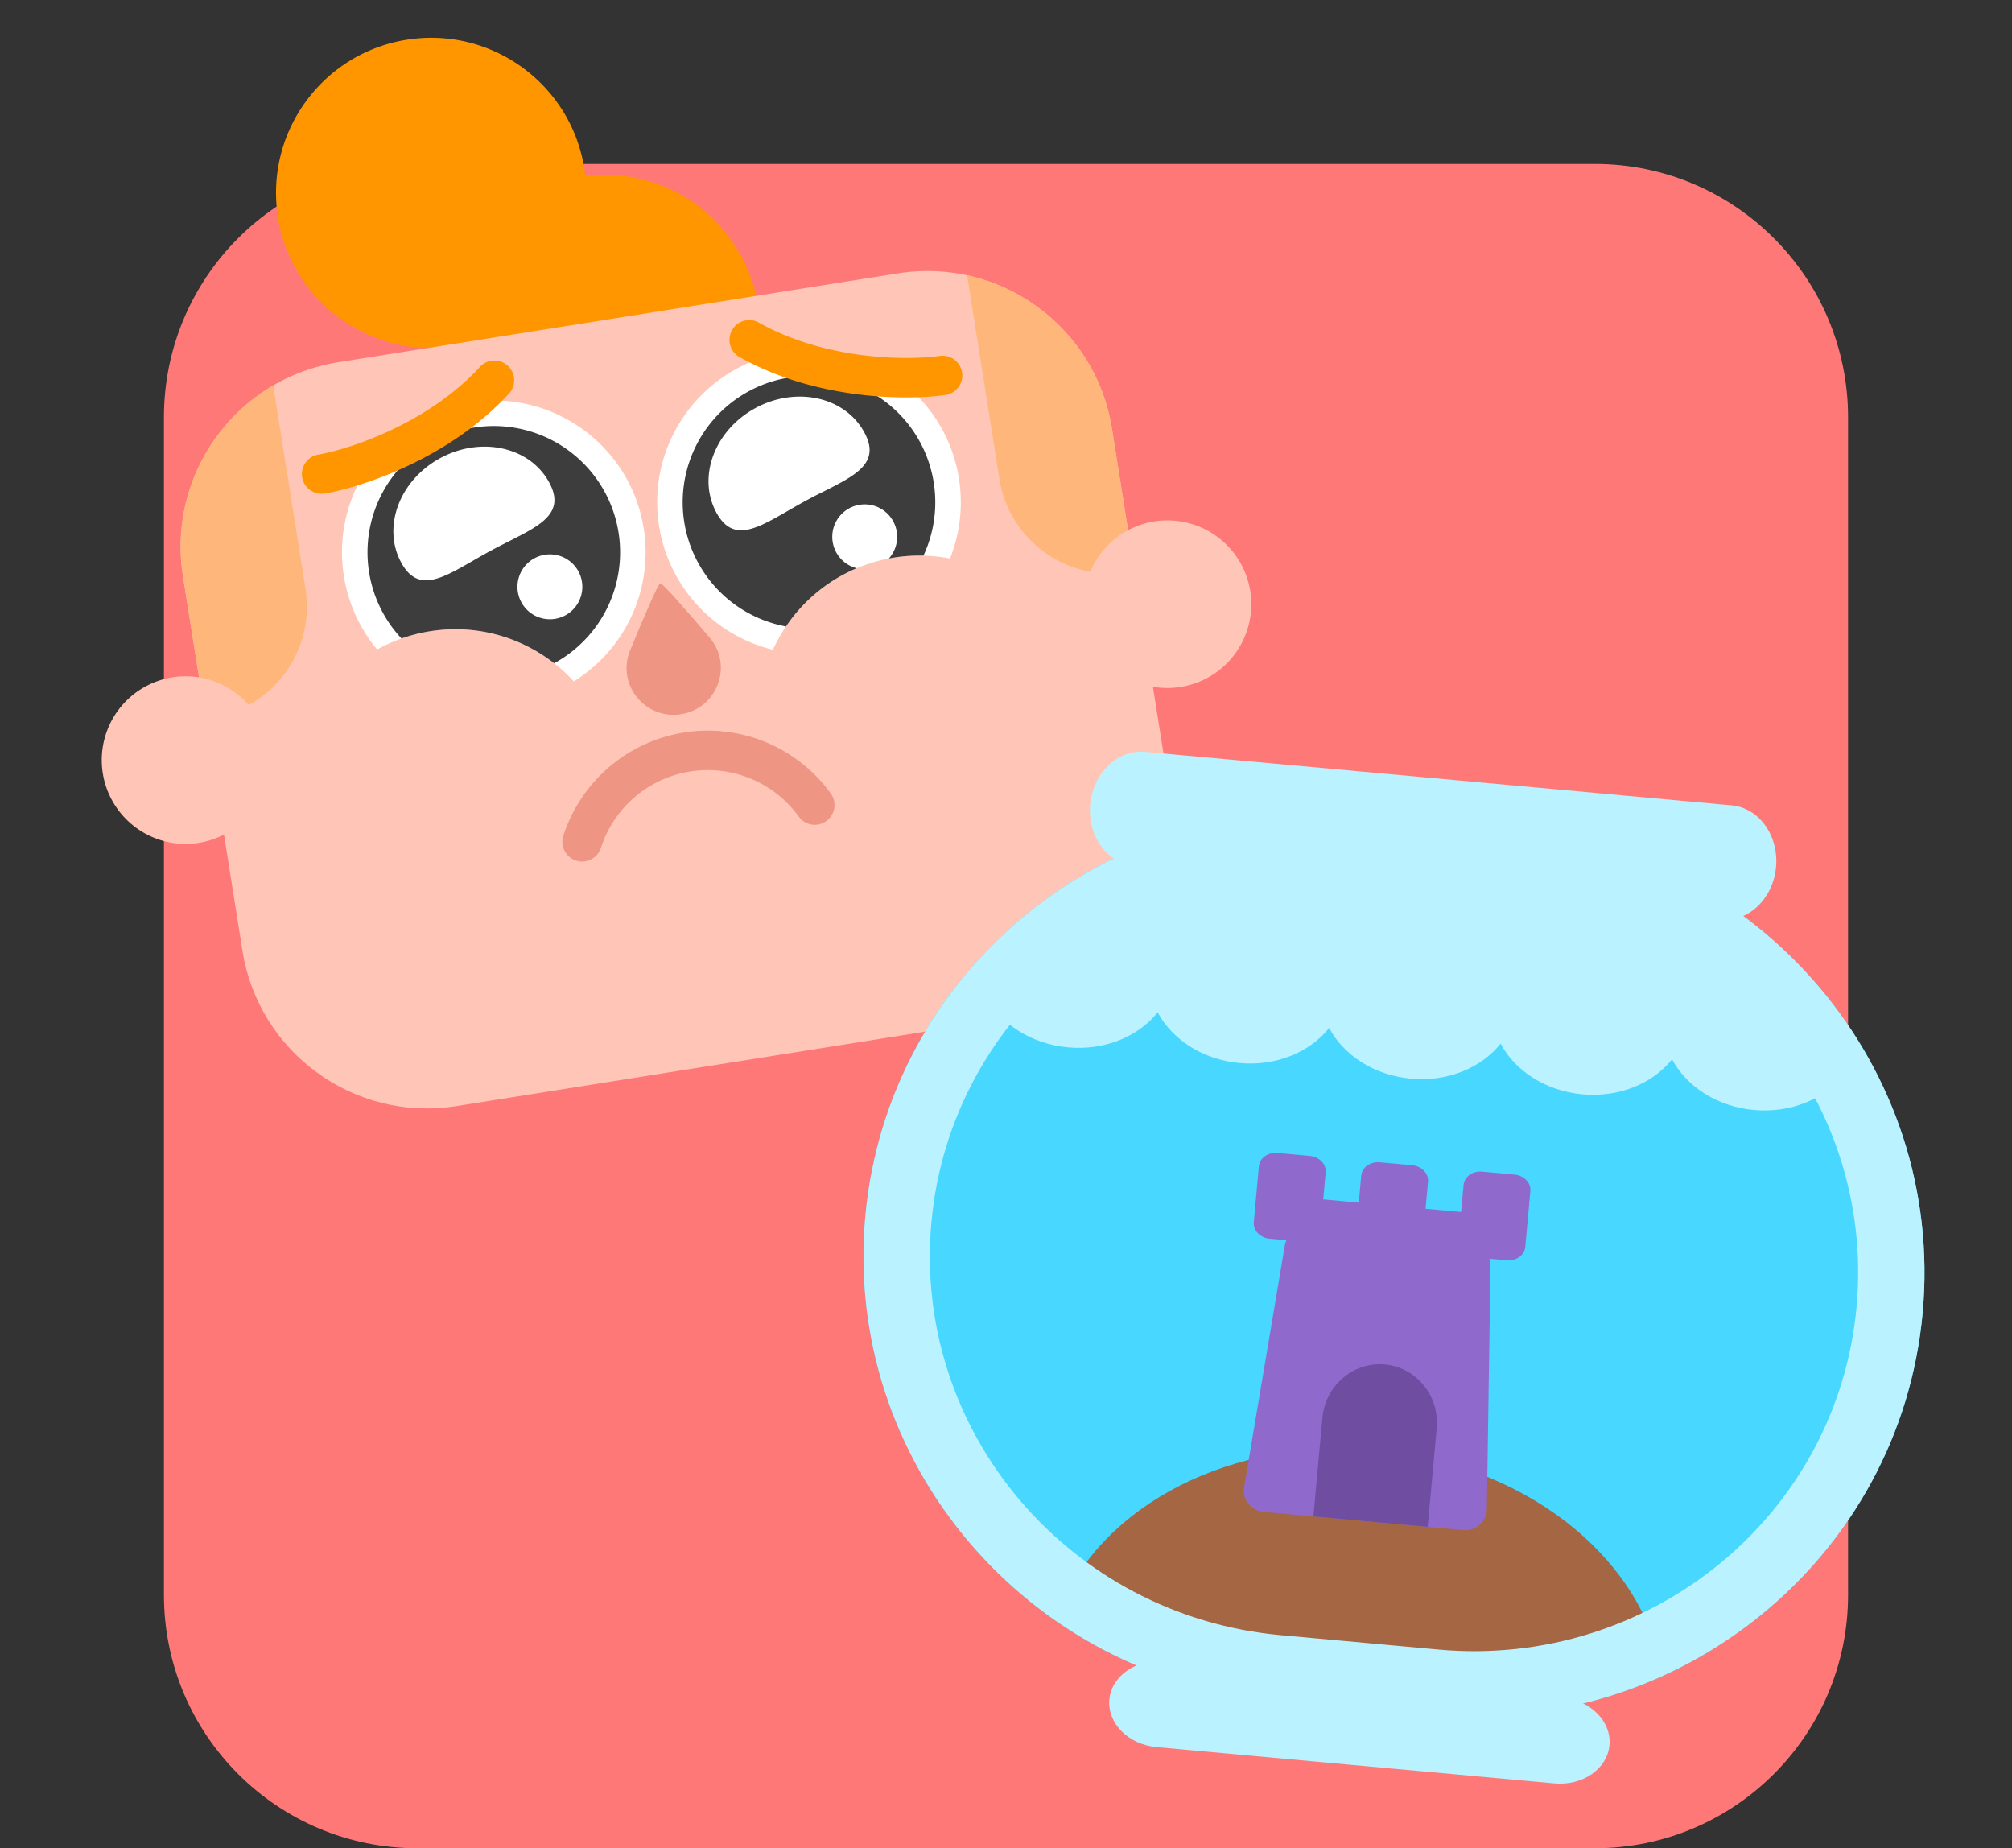
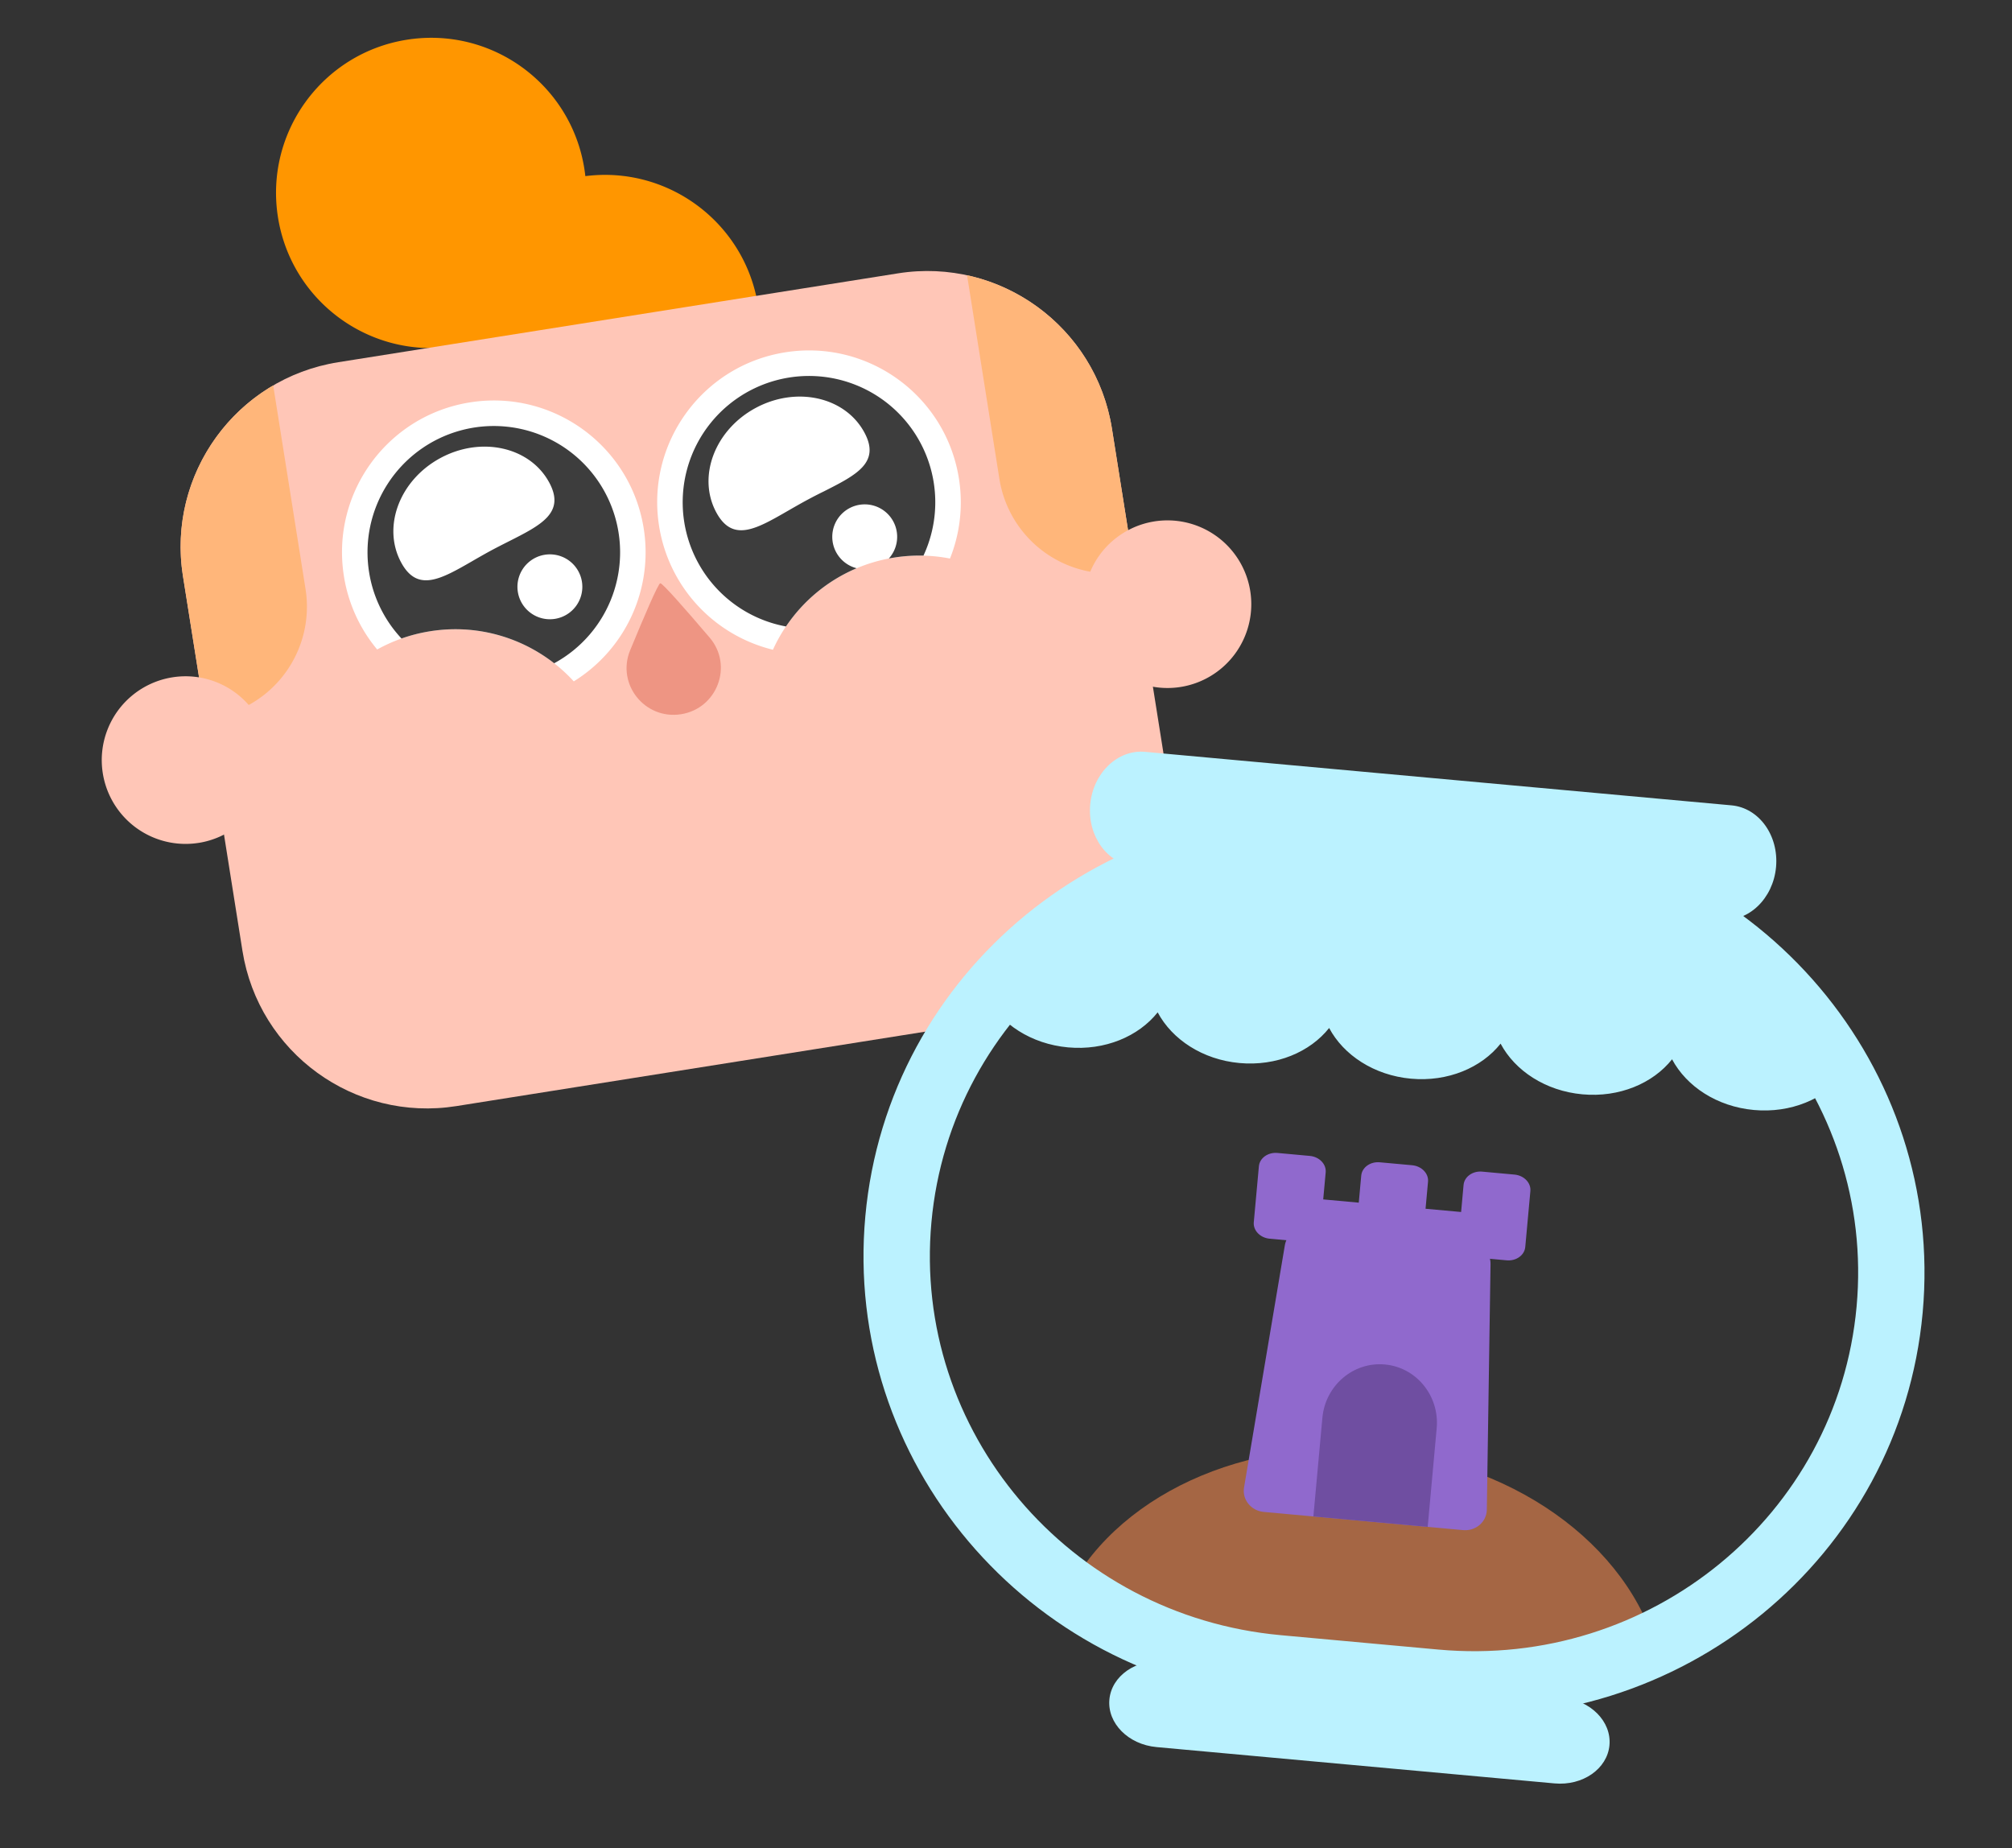
<svg xmlns="http://www.w3.org/2000/svg" viewBox="0 0 135 124" fill="none">
  <rect x="0" y="0" width="135" height="124" fill="#333333" stroke="none" />
  <g clip-path="url(#clip0)">
-     <path d="M107 11H28c-9.389 0-17 7.611-17 17v79c0 9.389 7.611 17 17 17h79c9.389 0 17-7.611 17-17V28c0-9.389-7.611-17-17-17z" fill="#FF7878" />
    <path d="M39.275 11.817a10.62 10.62 0 0 0-.068-.505c-.901-5.676-6.233-9.547-11.91-8.646-5.676.901-9.547 6.234-8.646 11.91.884 5.57 6.034 9.401 11.59 8.692.018.168.04.337.067.505.901 5.677 6.233 9.548 11.91 8.646 5.676-.9 9.547-6.233 8.646-11.91-.884-5.569-6.034-9.4-11.59-8.692z" fill="#FF9600" />
    <path d="M12.277 38.656c-1.086-6.842 3.58-13.269 10.421-14.355l37.556-5.962c6.841-1.087 13.268 3.58 14.354 10.42l3.99 25.133c1.087 6.841-3.579 13.268-10.42 14.355l-37.556 5.962c-6.842 1.086-13.268-3.58-14.355-10.421l-3.99-25.132z" fill="#FFC6B7" />
    <path d="M44.303 39.131c.142-.022 1.708 1.765 3.313 3.647 1.596 1.872.512 4.754-1.918 5.14-2.43.385-4.354-2.02-3.415-4.294.943-2.286 1.878-4.47 2.02-4.493z" fill="#EE9583" />
    <path d="M18.331 25.86c-4.33 2.533-6.888 7.542-6.054 12.796l1.517 9.55.454-.072a7.526 7.526 0 0 0 6.253-8.612l-2.17-13.663zM64.888 18.467c4.903 1.069 8.886 5.04 9.72 10.293l1.517 9.55-.455.073a7.526 7.526 0 0 1-8.613-6.253l-2.169-13.663z" fill="#FFB67A" />
    <path d="M38.499 45.714a10.187 10.187 0 0 0 4.693-10.257c-.882-5.555-6.1-9.343-11.656-8.461-5.555.882-9.343 6.1-8.461 11.655a10.137 10.137 0 0 0 2.233 4.924 10.76 10.76 0 0 1 3.552-1.224 10.771 10.771 0 0 1 9.639 3.363zM63.741 37.473c.66-1.65.897-3.492.599-5.373-.882-5.556-6.1-9.344-11.656-8.462-5.555.882-9.343 6.1-8.461 11.655a10.187 10.187 0 0 0 7.639 8.299 10.772 10.772 0 0 1 8.123-6.182 10.76 10.76 0 0 1 3.756.063z" fill="#fff" />
    <path fill-rule="evenodd" clip-rule="evenodd" d="M52.736 42.03a8.474 8.474 0 1 1 9.226-4.753 10.857 10.857 0 0 0-2.322.193 2.177 2.177 0 1 0-2.162.654 10.773 10.773 0 0 0-4.742 3.907zm2.534-9.058a33.053 33.053 0 0 0-1.785.945l-.243.138-.373.215c-2.13 1.228-3.71 2.138-4.806.111-1.29-2.387-.112-5.524 2.63-7.006 2.744-1.483 6.013-.75 7.303 1.638 1.096 2.027-.531 2.85-2.726 3.96zM26.94 42.838a10.837 10.837 0 0 1 1.92-.487c3.074-.488 6.05.374 8.324 2.148a8.474 8.474 0 1 0-12.42-6.117 8.435 8.435 0 0 0 2.176 4.456zm7.183-6.509c-.39.198-.798.404-1.212.627-.195.106-.386.212-.573.318l-.242.138c-.127.072-.251.144-.373.215-2.131 1.228-3.71 2.139-4.806.111-1.29-2.387-.113-5.524 2.63-7.006 2.743-1.483 6.012-.749 7.303 1.638 1.095 2.028-.532 2.85-2.727 3.96zm3.091 5.194a2.177 2.177 0 1 0-.682-4.3 2.177 2.177 0 0 0 .682 4.3z" fill="#3D3D3D" />
    <path d="M13.333 56.55a5.623 5.623 0 1 0-1.764-11.108 5.623 5.623 0 0 0 1.764 11.107zM79.145 46.1a5.623 5.623 0 1 0-1.763-11.106A5.623 5.623 0 0 0 79.145 46.1z" fill="#FFC6B7" />
-     <path fill-rule="evenodd" clip-rule="evenodd" d="M46.308 51.761a7.532 7.532 0 0 0-5.992 5.136 1.324 1.324 0 0 1-2.52-.813 10.18 10.18 0 0 1 8.097-6.939 10.18 10.18 0 0 1 9.849 4.09 1.324 1.324 0 0 1-2.146 1.553 7.532 7.532 0 0 0-7.288-3.027z" fill="#EE9583" />
-     <path fill-rule="evenodd" clip-rule="evenodd" d="M34.07 24.538c.538.495.574 1.333.08 1.871-4.01 4.367-9.867 6.273-12.344 6.7a1.324 1.324 0 1 1-.45-2.61c2.13-.367 7.362-2.09 10.842-5.881a1.324 1.324 0 0 1 1.871-.08zM49.117 22.15a1.324 1.324 0 0 0 .504 1.803c5.165 2.91 11.324 2.908 13.812 2.547a1.324 1.324 0 0 0-.38-2.621c-2.14.31-7.648.293-12.132-2.234a1.324 1.324 0 0 0-1.804.504z" fill="#FF9600" />
-     <path d="M129.006 88.07c1.498-16.414-10.802-30.953-27.473-32.474L90.96 54.63c-16.671-1.522-31.4 10.551-32.898 26.965-1.498 16.414 10.802 30.953 27.473 32.475l10.574.964c16.671 1.522 31.4-10.551 32.897-26.965z" fill="#47D7FF" />
    <path d="M66.173 66.87l-1.918-.176 6.136-5.348 7.727-4.706 9.42-1.355 17.145 1.565 10.23 4.053 9.741 11.303-.959-.088c-1.28 1.614-3.541 2.578-6.014 2.352-2.474-.226-4.523-1.583-5.49-3.401-1.28 1.613-3.541 2.577-6.015 2.35-2.474-.225-4.523-1.582-5.49-3.4-1.28 1.613-3.54 2.577-6.014 2.351-2.474-.226-4.523-1.583-5.49-3.401-1.28 1.613-3.541 2.577-6.015 2.351-2.474-.226-4.523-1.583-5.49-3.4-1.28 1.612-3.54 2.576-6.014 2.35-2.474-.225-4.523-1.583-5.49-3.4z" fill="#BBF2FF" />
    <path d="M119.168 58.172c.193-2.118-1.143-3.971-2.985-4.14l-39.349-3.59c-1.841-.168-3.49 1.412-3.684 3.53-.193 2.118 1.143 3.971 2.985 4.14l39.348 3.59c1.842.168 3.492-1.412 3.685-3.53zM107.991 117.087c.145-1.589-1.27-3.017-3.161-3.189l-26.707-2.437c-1.891-.173-3.541.975-3.686 2.563-.145 1.589 1.27 3.016 3.161 3.189l26.707 2.437c1.891.173 3.541-.975 3.686-2.563z" fill="#BBF2FF" />
    <path d="M71.126 107.934c4.146 2.808 9.335 4.707 15.073 5.23l9.422.86c5.737.524 11.184-.405 15.77-2.416-1.532-7.356-9.231-13.42-18.994-14.312-9.763-.89-18.433 3.681-21.271 10.638z" fill="#A56644" />
    <path fill-rule="evenodd" clip-rule="evenodd" d="M90.561 58.996l10.574.965c14.222 1.298 24.715 13.702 23.437 27.704-1.277 14.003-13.843 24.303-28.065 23.005l-10.573-.965c-14.222-1.298-24.716-13.701-23.438-27.704 1.278-14.003 13.843-24.303 28.065-23.005zm10.972-3.4c16.671 1.521 28.971 16.06 27.473 32.474-1.497 16.414-16.226 28.487-32.897 26.965l-10.574-.964c-16.67-1.522-28.97-16.061-27.473-32.475C59.56 65.182 74.289 53.11 90.96 54.631l10.573.965z" fill="#BBF2FF" />
    <path d="M100.011 84.8c.011-.737-.571-1.361-1.335-1.431l-10.892-.994c-.764-.07-1.45.44-1.573 1.166L83.472 99.8c-.136.806.47 1.558 1.317 1.636l13.382 1.221c.847.077 1.579-.553 1.591-1.37l.249-16.487z" fill="#9069CD" />
    <path d="M101.618 78.804c.639.058 1.116.553 1.066 1.106l-.343 3.751c-.05.553-.609.954-1.247.895l-15.903-1.45c-.639-.06-1.115-.554-1.065-1.107l.342-3.751c.05-.553.61-.954 1.248-.895l2.169.198c.638.058 1.115.553 1.065 1.106l-.166 1.813 2.386.218.165-1.814c.05-.552.61-.953 1.248-.894l2.169.197c.638.059 1.115.554 1.065 1.106l-.166 1.814 2.386.217.165-1.813c.05-.553.61-.953 1.248-.895l2.168.198z" fill="#9069CD" />
    <path d="M96.398 95.826c.198-2.171-1.358-4.089-3.476-4.282-2.118-.193-3.996 1.41-4.194 3.582l-.603 6.614 7.67.7.603-6.614z" fill="#6F4EA1" />
  </g>
  <defs>
    <clipPath id="clip0">
      <path fill="#fff" d="M0 0h135v124H0z" />
    </clipPath>
  </defs>
</svg>